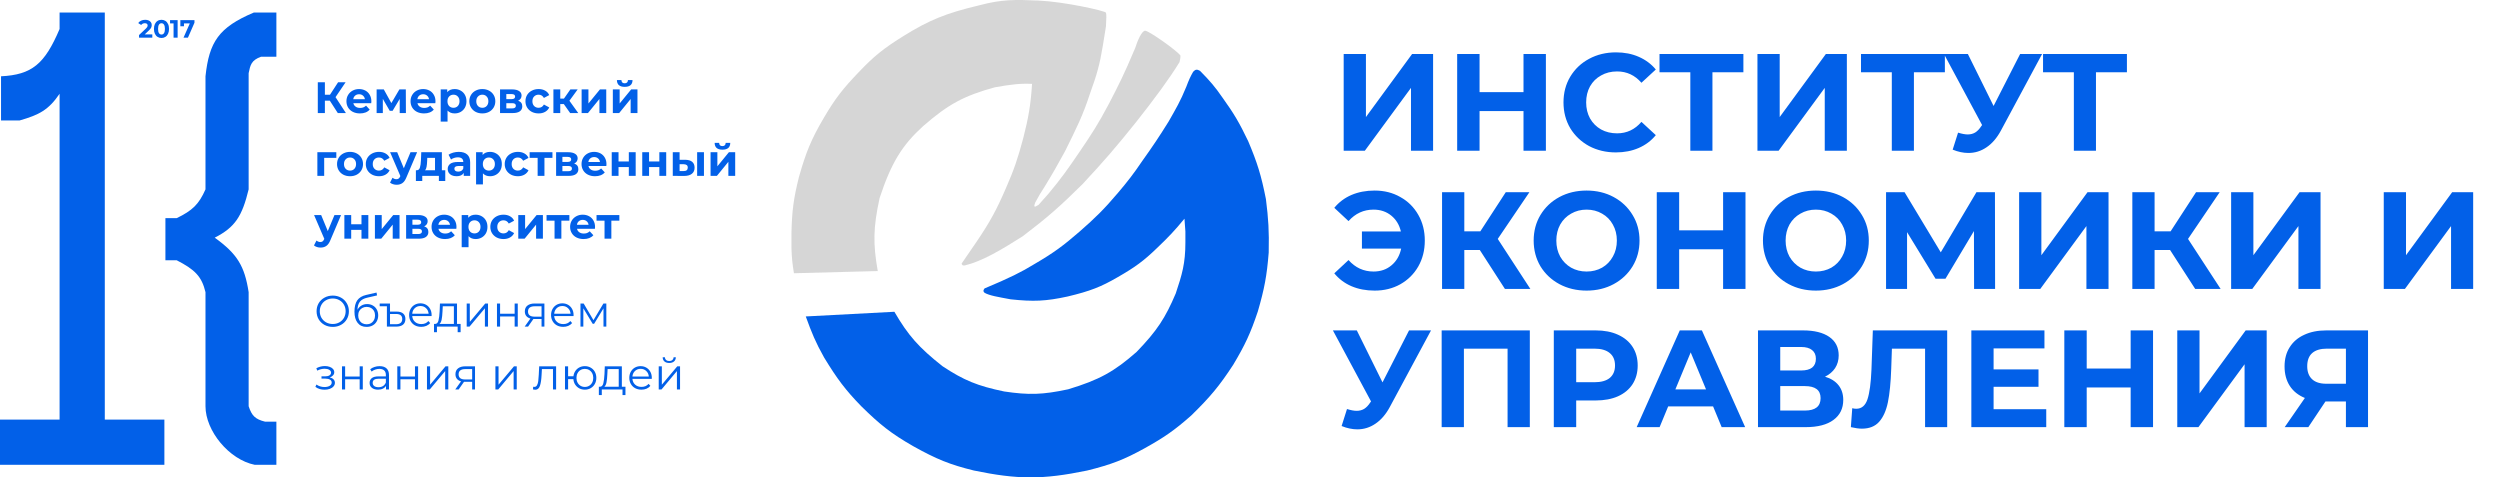
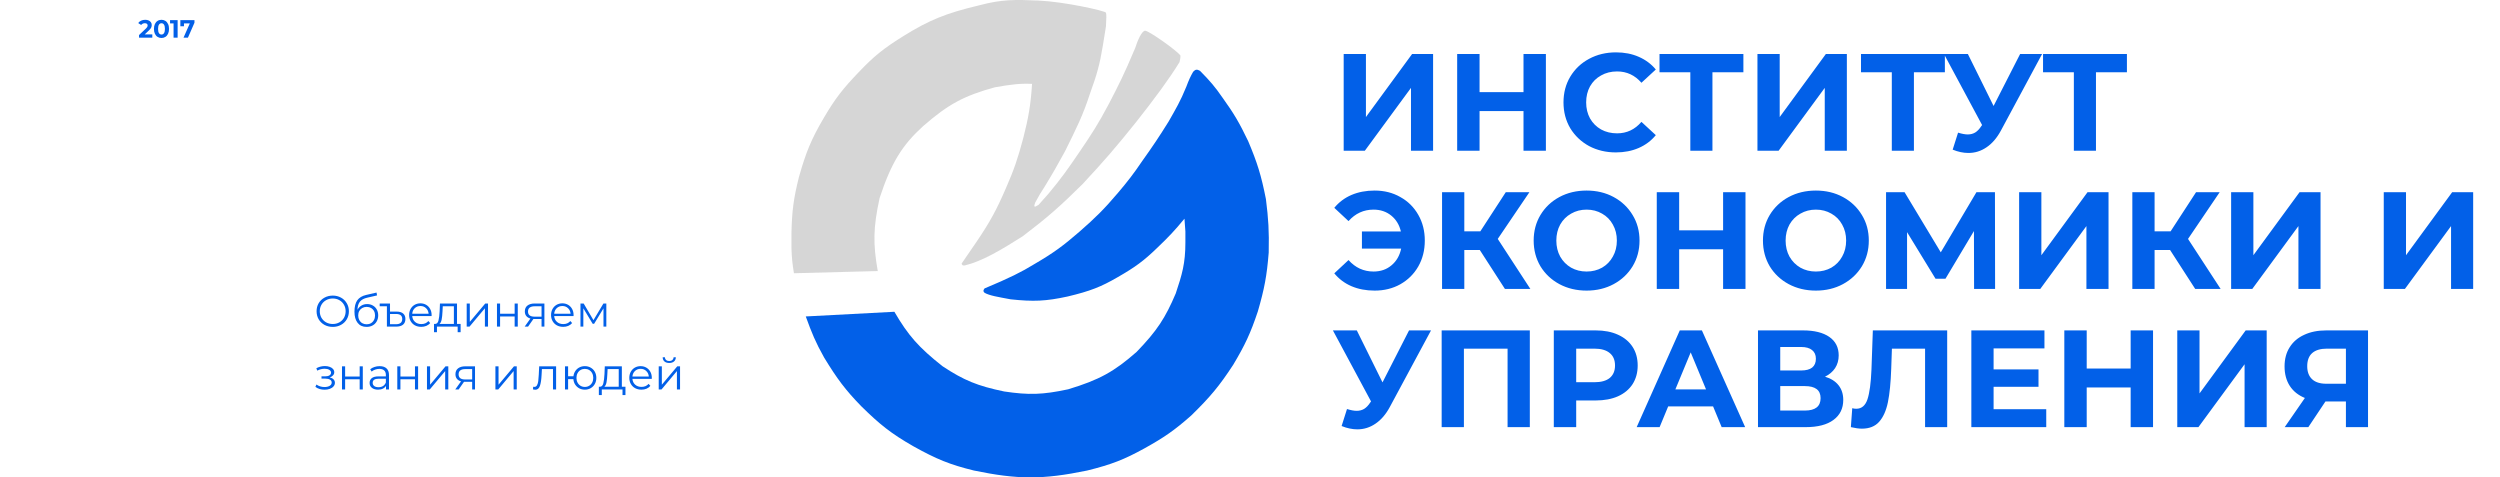
<svg xmlns="http://www.w3.org/2000/svg" width="199" height="38" viewBox="0 0 199 38" fill="none">
  <path d="M71.193 24.817L64.139 25.189C64.617 26.506 64.912 27.233 65.6 28.46C66.646 30.173 67.287 31.027 68.545 32.325C70.007 33.763 70.896 34.489 72.702 35.522C74.546 36.549 75.601 36.982 77.528 37.455C80.997 38.171 82.968 38.193 86.537 37.455C88.51 36.966 89.497 36.571 91.09 35.695C92.673 34.817 93.496 34.246 94.827 33.069C96.323 31.607 97.061 30.727 98.168 29.03C99.102 27.463 99.538 26.54 100.123 24.792C100.647 22.985 100.841 21.96 100.989 20.109C101.027 18.359 100.966 17.434 100.767 15.847C100.396 13.965 100.083 12.957 99.356 11.238C98.653 9.765 98.205 9.016 97.327 7.794C96.724 6.918 96.321 6.448 95.52 5.638C95.277 5.502 95.157 5.517 94.976 5.712C94.755 6.095 94.636 6.361 94.431 6.902C93.953 8.074 93.603 8.652 93.02 9.677C92.258 10.9 91.801 11.584 90.917 12.824C90.215 13.859 89.793 14.4 89.011 15.327C87.897 16.641 87.214 17.318 85.918 18.449C84.655 19.543 83.887 20.119 82.329 21.026C81.308 21.654 80.356 22.128 78.37 22.959C78.262 23.11 78.243 23.188 78.37 23.305C78.765 23.531 79.423 23.634 80.448 23.826C82.265 24.02 83.259 23.977 84.977 23.603C86.78 23.174 87.644 22.832 88.962 22.067C90.349 21.271 91.043 20.766 92.105 19.737C93.029 18.856 93.51 18.347 94.283 17.408L94.357 18.424V19.291C94.359 20.977 94.09 21.855 93.59 23.355C92.761 25.31 92.096 26.336 90.471 28.014C88.692 29.578 87.506 30.239 85.027 30.987C83.001 31.424 81.886 31.454 79.929 31.161C77.8 30.717 76.729 30.276 75.029 29.154C73.126 27.652 72.289 26.699 71.193 24.817Z" fill="#0260E8" />
  <path d="M69.87 21.576L63.198 21.75C63.074 20.992 63.028 20.561 63 19.77V18.532C63.042 16.802 63.16 15.833 63.593 14.102C64.149 12.129 64.574 11.082 65.595 9.35C66.485 7.834 67.098 7.057 68.338 5.762C69.588 4.44 70.386 3.823 71.921 2.866C73.94 1.614 75.247 1.062 77.976 0.416C79.738 -0.055 80.788 -0.037 82.671 0.045C84.683 0.13 87.984 0.861 88.034 1.01C88.083 1.158 88.067 1.471 88.034 2.099C87.95 2.613 87.893 2.969 87.787 3.633C87.536 5.17 87.293 5.99 86.773 7.42C86.196 9.205 85.675 10.227 84.772 12.048C84.145 13.198 83.785 13.83 83.116 14.919C82.87 15.286 82.713 15.554 82.399 16.132C82.271 16.479 82.314 16.538 82.671 16.305L83.462 15.414C84.484 14.194 85.018 13.433 85.958 12.048C86.895 10.674 87.411 9.88 88.256 8.286L88.299 8.204C89.027 6.8 89.449 5.988 90.357 3.831C90.559 3.207 90.876 2.47 91.148 2.445C91.419 2.421 93.726 4.054 93.965 4.425C93.964 4.579 93.959 4.671 93.891 4.945C93.041 6.321 91.935 7.818 90.431 9.722C88.846 11.699 87.914 12.785 86.156 14.671C84.387 16.423 83.35 17.333 81.411 18.805C79.618 19.946 78.144 20.806 76.79 21.131C76.644 21.145 76.585 21.119 76.543 20.983L77.729 19.25C78.805 17.663 79.316 16.724 80.076 14.968C80.722 13.494 81.021 12.613 81.46 10.959C81.869 9.339 82.038 8.408 82.152 6.677C81.191 6.633 80.509 6.718 79.187 6.95C76.707 7.627 75.462 8.316 73.478 10.043C71.832 11.54 70.954 12.924 70.018 15.76C69.502 18.132 69.488 19.401 69.87 21.576Z" fill="#8B8B8B" fill-opacity="0.35" />
  <path d="M106.957 4.3H108.728V9.316L112.402 4.3H114.074V12H112.314V6.995L108.64 12H106.957V4.3ZM123.053 4.3V12H121.271V8.843H117.773V12H115.991V4.3H117.773V7.336H121.271V4.3H123.053ZM128.623 12.132C127.839 12.132 127.127 11.963 126.489 11.626C125.859 11.281 125.36 10.808 124.993 10.207C124.634 9.598 124.454 8.913 124.454 8.15C124.454 7.387 124.634 6.705 124.993 6.104C125.36 5.495 125.859 5.022 126.489 4.685C127.127 4.34 127.842 4.168 128.634 4.168C129.302 4.168 129.903 4.285 130.438 4.52C130.981 4.755 131.436 5.092 131.802 5.532L130.658 6.588C130.138 5.987 129.492 5.686 128.722 5.686C128.246 5.686 127.82 5.792 127.446 6.005C127.072 6.21 126.779 6.5 126.566 6.874C126.361 7.248 126.258 7.673 126.258 8.15C126.258 8.627 126.361 9.052 126.566 9.426C126.779 9.8 127.072 10.093 127.446 10.306C127.82 10.511 128.246 10.614 128.722 10.614C129.492 10.614 130.138 10.31 130.658 9.701L131.802 10.757C131.436 11.204 130.981 11.545 130.438 11.78C129.896 12.015 129.291 12.132 128.623 12.132ZM138.774 5.752H136.31V12H134.55V5.752H132.097V4.3H138.774V5.752ZM139.893 4.3H141.664V9.316L145.338 4.3H147.01V12H145.25V6.995L141.576 12H139.893V4.3ZM154.812 5.752H152.348V12H150.588V5.752H148.135V4.3H154.812V5.752ZM162.55 4.3L159.272 10.394C158.956 10.981 158.575 11.424 158.128 11.725C157.688 12.026 157.207 12.176 156.687 12.176C156.283 12.176 155.865 12.088 155.433 11.912L155.862 10.559C156.17 10.654 156.426 10.702 156.632 10.702C156.852 10.702 157.05 10.651 157.226 10.548C157.402 10.438 157.563 10.269 157.71 10.042L157.776 9.954L154.74 4.3H156.643L158.689 8.436L160.801 4.3H162.55ZM169.303 5.752H166.839V12H165.079V5.752H162.626V4.3H169.303V5.752ZM109.421 15.168C110.184 15.168 110.866 15.34 111.467 15.685C112.076 16.022 112.552 16.495 112.897 17.104C113.242 17.705 113.414 18.387 113.414 19.15C113.414 19.913 113.242 20.598 112.897 21.207C112.552 21.808 112.076 22.281 111.467 22.626C110.866 22.963 110.184 23.132 109.421 23.132C108.739 23.132 108.123 23.015 107.573 22.78C107.03 22.545 106.576 22.204 106.209 21.757L107.342 20.701C107.885 21.31 108.548 21.614 109.333 21.614C109.898 21.614 110.374 21.449 110.763 21.119C111.159 20.789 111.416 20.345 111.533 19.788H108.409V18.424H111.511C111.386 17.896 111.13 17.474 110.741 17.159C110.352 16.844 109.883 16.686 109.333 16.686C108.548 16.686 107.885 16.99 107.342 17.599L106.209 16.543C106.576 16.096 107.03 15.755 107.573 15.52C108.123 15.285 108.739 15.168 109.421 15.168ZM117.791 19.898H116.559V23H114.788V15.3H116.559V18.413H117.835L119.859 15.3H121.74L119.221 19.018L121.817 23H119.793L117.791 19.898ZM126.293 23.132C125.494 23.132 124.771 22.96 124.126 22.615C123.488 22.27 122.986 21.797 122.619 21.196C122.26 20.587 122.08 19.905 122.08 19.15C122.08 18.395 122.26 17.716 122.619 17.115C122.986 16.506 123.488 16.03 124.126 15.685C124.771 15.34 125.494 15.168 126.293 15.168C127.092 15.168 127.811 15.34 128.449 15.685C129.087 16.03 129.589 16.506 129.956 17.115C130.323 17.716 130.506 18.395 130.506 19.15C130.506 19.905 130.323 20.587 129.956 21.196C129.589 21.797 129.087 22.27 128.449 22.615C127.811 22.96 127.092 23.132 126.293 23.132ZM126.293 21.614C126.748 21.614 127.158 21.511 127.525 21.306C127.892 21.093 128.178 20.8 128.383 20.426C128.596 20.052 128.702 19.627 128.702 19.15C128.702 18.673 128.596 18.248 128.383 17.874C128.178 17.5 127.892 17.21 127.525 17.005C127.158 16.792 126.748 16.686 126.293 16.686C125.838 16.686 125.428 16.792 125.061 17.005C124.694 17.21 124.405 17.5 124.192 17.874C123.987 18.248 123.884 18.673 123.884 19.15C123.884 19.627 123.987 20.052 124.192 20.426C124.405 20.8 124.694 21.093 125.061 21.306C125.428 21.511 125.838 21.614 126.293 21.614ZM138.941 15.3V23H137.159V19.843H133.661V23H131.879V15.3H133.661V18.336H137.159V15.3H138.941ZM144.544 23.132C143.745 23.132 143.022 22.96 142.377 22.615C141.739 22.27 141.237 21.797 140.87 21.196C140.511 20.587 140.331 19.905 140.331 19.15C140.331 18.395 140.511 17.716 140.87 17.115C141.237 16.506 141.739 16.03 142.377 15.685C143.022 15.34 143.745 15.168 144.544 15.168C145.343 15.168 146.062 15.34 146.7 15.685C147.338 16.03 147.84 16.506 148.207 17.115C148.574 17.716 148.757 18.395 148.757 19.15C148.757 19.905 148.574 20.587 148.207 21.196C147.84 21.797 147.338 22.27 146.7 22.615C146.062 22.96 145.343 23.132 144.544 23.132ZM144.544 21.614C144.999 21.614 145.409 21.511 145.776 21.306C146.143 21.093 146.429 20.8 146.634 20.426C146.847 20.052 146.953 19.627 146.953 19.15C146.953 18.673 146.847 18.248 146.634 17.874C146.429 17.5 146.143 17.21 145.776 17.005C145.409 16.792 144.999 16.686 144.544 16.686C144.089 16.686 143.679 16.792 143.312 17.005C142.945 17.21 142.656 17.5 142.443 17.874C142.238 18.248 142.135 18.673 142.135 19.15C142.135 19.627 142.238 20.052 142.443 20.426C142.656 20.8 142.945 21.093 143.312 21.306C143.679 21.511 144.089 21.614 144.544 21.614ZM157.137 23L157.126 18.391L154.86 22.186H154.068L151.802 18.479V23H150.13V15.3H151.604L154.486 20.085L157.324 15.3H158.798L158.809 23H157.137ZM160.722 15.3H162.493V20.316L166.167 15.3H167.839V23H166.079V17.995L162.405 23H160.722V15.3ZM172.737 19.898H171.505V23H169.734V15.3H171.505V18.413H172.781L174.805 15.3H176.686L174.167 19.018L176.763 23H174.739L172.737 19.898ZM177.598 15.3H179.369V20.316L183.043 15.3H184.715V23H182.955V17.995L179.281 23H177.598V15.3ZM189.747 15.3H191.518V20.316L195.192 15.3H196.864V23H195.104V17.995L191.43 23H189.747V15.3ZM113.909 26.3L110.631 32.394C110.316 32.981 109.934 33.424 109.487 33.725C109.047 34.026 108.567 34.176 108.046 34.176C107.643 34.176 107.225 34.088 106.792 33.912L107.221 32.559C107.529 32.654 107.786 32.702 107.991 32.702C108.211 32.702 108.409 32.651 108.585 32.548C108.761 32.438 108.922 32.269 109.069 32.042L109.135 31.954L106.099 26.3H108.002L110.048 30.436L112.16 26.3H113.909ZM121.774 26.3V34H120.003V27.752H116.527V34H114.756V26.3H121.774ZM127.016 26.3C127.698 26.3 128.288 26.414 128.787 26.641C129.293 26.868 129.681 27.191 129.953 27.609C130.224 28.027 130.36 28.522 130.36 29.094C130.36 29.659 130.224 30.154 129.953 30.579C129.681 30.997 129.293 31.32 128.787 31.547C128.288 31.767 127.698 31.877 127.016 31.877H125.465V34H123.683V26.3H127.016ZM126.917 30.425C127.452 30.425 127.859 30.311 128.138 30.084C128.416 29.849 128.556 29.519 128.556 29.094C128.556 28.661 128.416 28.331 128.138 28.104C127.859 27.869 127.452 27.752 126.917 27.752H125.465V30.425H126.917ZM136.362 32.35H132.787L132.105 34H130.279L133.711 26.3H135.471L138.914 34H137.044L136.362 32.35ZM135.801 30.997L134.58 28.049L133.359 30.997H135.801ZM145.271 29.985C145.74 30.124 146.099 30.352 146.349 30.667C146.598 30.982 146.723 31.371 146.723 31.833C146.723 32.515 146.462 33.047 145.942 33.428C145.428 33.809 144.691 34 143.731 34H139.936V26.3H143.522C144.416 26.3 145.113 26.472 145.612 26.817C146.11 27.162 146.36 27.653 146.36 28.291C146.36 28.672 146.264 29.01 146.074 29.303C145.883 29.589 145.615 29.816 145.271 29.985ZM141.707 29.49H143.368C143.756 29.49 144.05 29.413 144.248 29.259C144.446 29.098 144.545 28.863 144.545 28.555C144.545 28.254 144.442 28.023 144.237 27.862C144.039 27.701 143.749 27.62 143.368 27.62H141.707V29.49ZM143.665 32.68C144.501 32.68 144.919 32.35 144.919 31.69C144.919 31.052 144.501 30.733 143.665 30.733H141.707V32.68H143.665ZM154.996 26.3V34H153.236V27.752H150.596L150.541 29.358C150.504 30.451 150.416 31.338 150.277 32.02C150.137 32.695 149.903 33.215 149.573 33.582C149.25 33.941 148.795 34.121 148.209 34.121C147.967 34.121 147.673 34.081 147.329 34L147.439 32.493C147.534 32.522 147.64 32.537 147.758 32.537C148.183 32.537 148.48 32.288 148.649 31.789C148.817 31.283 148.924 30.495 148.968 29.424L149.078 26.3H154.996ZM162.881 32.57V34H156.919V26.3H162.738V27.73H158.69V29.402H162.265V30.788H158.69V32.57H162.881ZM171.382 26.3V34H169.6V30.843H166.102V34H164.32V26.3H166.102V29.336H169.6V26.3H171.382ZM173.311 26.3H175.082V31.316L178.756 26.3H180.428V34H178.668V28.995L174.994 34H173.311V26.3ZM188.495 26.3V34H186.735V31.954H185.107L183.743 34H181.862L183.468 31.679C182.947 31.466 182.547 31.147 182.269 30.722C181.99 30.289 181.851 29.772 181.851 29.171C181.851 28.577 181.986 28.067 182.258 27.642C182.529 27.209 182.914 26.879 183.413 26.652C183.911 26.417 184.498 26.3 185.173 26.3H188.495ZM185.217 27.752C184.711 27.752 184.322 27.869 184.051 28.104C183.787 28.339 183.655 28.687 183.655 29.149C183.655 29.596 183.783 29.941 184.04 30.183C184.296 30.425 184.674 30.546 185.173 30.546H186.735V27.752H185.217Z" fill="#0260E8" />
-   <path d="M4.743 2.309C3.552 5.108 2.538 5.949 0.082 6.073V9.591H1.554C3.092 9.149 3.856 8.771 4.743 7.464V33.4H0V37H13.085V33.4H8.342V1H4.743V2.309Z" fill="#0260E8" />
-   <path d="M14.067 17.364H13.167V20.718H14.067C15.524 21.467 16.057 22.009 16.357 23.255V32.336C16.357 34.3 18.238 36.591 20.282 37H22V33.564H21.1C20.307 33.371 20.039 33.083 19.792 32.336V23.255C19.468 21.166 18.884 20.212 17.093 18.918C18.726 18.088 19.275 17.199 19.792 15.073V5.827C19.926 5.164 20.008 4.797 20.773 4.518H22V1H20.201C17.407 2.179 16.649 3.342 16.357 6.073V15.073C15.828 16.276 15.306 16.761 14.067 17.364Z" fill="#0260E8" />
  <path d="M12.124 2.736V3H11.066V2.79L11.606 2.28C11.663 2.225 11.702 2.179 11.722 2.14C11.742 2.1 11.752 2.061 11.752 2.022C11.752 1.966 11.733 1.923 11.694 1.894C11.657 1.863 11.601 1.848 11.528 1.848C11.467 1.848 11.411 1.86 11.362 1.884C11.313 1.907 11.271 1.941 11.238 1.988L11.002 1.836C11.057 1.755 11.132 1.691 11.228 1.646C11.324 1.599 11.434 1.576 11.558 1.576C11.662 1.576 11.753 1.593 11.83 1.628C11.909 1.661 11.969 1.709 12.012 1.772C12.056 1.833 12.078 1.906 12.078 1.99C12.078 2.066 12.062 2.137 12.03 2.204C11.998 2.271 11.936 2.347 11.844 2.432L11.522 2.736H12.124ZM12.854 3.024C12.738 3.024 12.634 2.995 12.544 2.938C12.453 2.881 12.382 2.798 12.33 2.69C12.279 2.581 12.254 2.451 12.254 2.3C12.254 2.149 12.279 2.02 12.33 1.912C12.382 1.803 12.453 1.719 12.544 1.662C12.634 1.605 12.738 1.576 12.854 1.576C12.97 1.576 13.073 1.605 13.164 1.662C13.254 1.719 13.325 1.803 13.376 1.912C13.428 2.02 13.454 2.149 13.454 2.3C13.454 2.451 13.428 2.581 13.376 2.69C13.325 2.798 13.254 2.881 13.164 2.938C13.073 2.995 12.97 3.024 12.854 3.024ZM12.854 2.75C12.939 2.75 13.006 2.713 13.054 2.64C13.103 2.567 13.128 2.453 13.128 2.3C13.128 2.147 13.103 2.033 13.054 1.96C13.006 1.887 12.939 1.85 12.854 1.85C12.77 1.85 12.703 1.887 12.654 1.96C12.606 2.033 12.582 2.147 12.582 2.3C12.582 2.453 12.606 2.567 12.654 2.64C12.703 2.713 12.77 2.75 12.854 2.75ZM14.139 1.6V3H13.816V1.86H13.536V1.6H14.139ZM15.479 1.6V1.81L14.959 3H14.607L15.109 1.864H14.645V2.092H14.357V1.6H15.479Z" fill="#0260E8" />
-   <path d="M26.253 8.013H25.861V9H25.297V6.55H25.861V7.54H26.267L26.911 6.55H27.509L26.708 7.733L27.534 9H26.89L26.253 8.013ZM29.561 8.066C29.561 8.072 29.557 8.121 29.55 8.213H28.126C28.151 8.329 28.212 8.421 28.308 8.489C28.403 8.557 28.522 8.591 28.665 8.591C28.763 8.591 28.849 8.576 28.924 8.549C29.001 8.518 29.072 8.472 29.137 8.409L29.428 8.723C29.25 8.927 28.991 9.028 28.651 9.028C28.438 9.028 28.251 8.987 28.087 8.905C27.924 8.822 27.798 8.706 27.709 8.559C27.621 8.412 27.576 8.245 27.576 8.059C27.576 7.874 27.619 7.708 27.706 7.561C27.794 7.412 27.915 7.297 28.066 7.215C28.22 7.131 28.392 7.089 28.581 7.089C28.765 7.089 28.932 7.129 29.081 7.208C29.231 7.287 29.347 7.402 29.431 7.551C29.518 7.698 29.561 7.87 29.561 8.066ZM28.584 7.502C28.461 7.502 28.357 7.537 28.273 7.607C28.189 7.677 28.137 7.773 28.119 7.894H29.046C29.028 7.775 28.976 7.681 28.892 7.611C28.808 7.538 28.706 7.502 28.584 7.502ZM31.817 9V7.873L31.253 8.818H31.022L30.473 7.87V9H29.979V7.117H30.55L31.152 8.206L31.792 7.117H32.303L32.31 9H31.817ZM34.664 8.066C34.664 8.072 34.66 8.121 34.653 8.213H33.229C33.255 8.329 33.315 8.421 33.411 8.489C33.507 8.557 33.626 8.591 33.768 8.591C33.866 8.591 33.952 8.576 34.027 8.549C34.104 8.518 34.175 8.472 34.24 8.409L34.531 8.723C34.353 8.927 34.094 9.028 33.754 9.028C33.541 9.028 33.354 8.987 33.19 8.905C33.027 8.822 32.901 8.706 32.812 8.559C32.724 8.412 32.679 8.245 32.679 8.059C32.679 7.874 32.722 7.708 32.809 7.561C32.898 7.412 33.018 7.297 33.169 7.215C33.323 7.131 33.495 7.089 33.684 7.089C33.868 7.089 34.035 7.129 34.184 7.208C34.334 7.287 34.45 7.402 34.534 7.551C34.621 7.698 34.664 7.87 34.664 8.066ZM33.687 7.502C33.564 7.502 33.46 7.537 33.376 7.607C33.292 7.677 33.24 7.773 33.222 7.894H34.149C34.131 7.775 34.079 7.681 33.995 7.611C33.911 7.538 33.809 7.502 33.687 7.502ZM36.192 7.089C36.367 7.089 36.526 7.13 36.668 7.212C36.812 7.291 36.926 7.404 37.007 7.551C37.089 7.696 37.13 7.865 37.13 8.059C37.13 8.252 37.089 8.422 37.007 8.569C36.926 8.714 36.812 8.827 36.668 8.909C36.526 8.988 36.367 9.028 36.192 9.028C35.952 9.028 35.763 8.952 35.625 8.8V9.679H35.079V7.117H35.6V7.334C35.736 7.171 35.933 7.089 36.192 7.089ZM36.097 8.58C36.237 8.58 36.352 8.533 36.44 8.44C36.531 8.344 36.577 8.217 36.577 8.059C36.577 7.9 36.531 7.774 36.44 7.681C36.352 7.585 36.237 7.537 36.097 7.537C35.957 7.537 35.842 7.585 35.751 7.681C35.662 7.774 35.618 7.9 35.618 8.059C35.618 8.217 35.662 8.344 35.751 8.44C35.842 8.533 35.957 8.58 36.097 8.58ZM38.395 9.028C38.196 9.028 38.018 8.987 37.859 8.905C37.703 8.822 37.58 8.706 37.492 8.559C37.403 8.412 37.358 8.245 37.358 8.059C37.358 7.872 37.403 7.705 37.492 7.558C37.58 7.411 37.703 7.297 37.859 7.215C38.018 7.131 38.196 7.089 38.395 7.089C38.593 7.089 38.77 7.131 38.926 7.215C39.083 7.297 39.205 7.411 39.294 7.558C39.383 7.705 39.427 7.872 39.427 8.059C39.427 8.245 39.383 8.412 39.294 8.559C39.205 8.706 39.083 8.822 38.926 8.905C38.77 8.987 38.593 9.028 38.395 9.028ZM38.395 8.58C38.535 8.58 38.649 8.533 38.737 8.44C38.828 8.344 38.874 8.217 38.874 8.059C38.874 7.9 38.828 7.774 38.737 7.681C38.649 7.585 38.535 7.537 38.395 7.537C38.255 7.537 38.139 7.585 38.048 7.681C37.957 7.774 37.911 7.9 37.911 8.059C37.911 8.217 37.957 8.344 38.048 8.44C38.139 8.533 38.255 8.58 38.395 8.58ZM41.241 8.017C41.463 8.091 41.574 8.241 41.574 8.464C41.574 8.635 41.509 8.767 41.381 8.86C41.253 8.953 41.061 9 40.807 9H39.803V7.117H40.765C41.001 7.117 41.185 7.16 41.318 7.247C41.451 7.33 41.517 7.449 41.517 7.604C41.517 7.697 41.493 7.78 41.444 7.852C41.397 7.922 41.33 7.977 41.241 8.017ZM40.303 7.891H40.716C40.907 7.891 41.003 7.823 41.003 7.688C41.003 7.554 40.907 7.488 40.716 7.488H40.303V7.891ZM40.761 8.629C40.962 8.629 41.062 8.56 41.062 8.422C41.062 8.35 41.039 8.298 40.992 8.265C40.946 8.23 40.872 8.213 40.772 8.213H40.303V8.629H40.761ZM42.876 9.028C42.675 9.028 42.494 8.987 42.333 8.905C42.175 8.822 42.05 8.706 41.959 8.559C41.87 8.412 41.826 8.245 41.826 8.059C41.826 7.872 41.87 7.705 41.959 7.558C42.05 7.411 42.175 7.297 42.333 7.215C42.494 7.131 42.675 7.089 42.876 7.089C43.074 7.089 43.247 7.131 43.394 7.215C43.543 7.297 43.652 7.415 43.719 7.569L43.296 7.796C43.198 7.623 43.057 7.537 42.872 7.537C42.73 7.537 42.612 7.584 42.519 7.677C42.425 7.77 42.379 7.897 42.379 8.059C42.379 8.22 42.425 8.347 42.519 8.44C42.612 8.533 42.73 8.58 42.872 8.58C43.059 8.58 43.2 8.494 43.296 8.321L43.719 8.552C43.652 8.701 43.543 8.818 43.394 8.902C43.247 8.986 43.074 9.028 42.876 9.028ZM44.881 8.286H44.597V9H44.051V7.117H44.597V7.848H44.891L45.402 7.117H45.983L45.325 8.02L46.029 9H45.385L44.881 8.286ZM46.297 7.117H46.839V8.237L47.756 7.117H48.257V9H47.714V7.88L46.801 9H46.297V7.117ZM48.782 7.117H49.324V8.237L50.241 7.117H50.742V9H50.199V7.88L49.285 9H48.782V7.117ZM49.727 6.914C49.316 6.914 49.109 6.733 49.107 6.372H49.464C49.466 6.453 49.489 6.517 49.531 6.564C49.575 6.608 49.639 6.63 49.723 6.63C49.807 6.63 49.871 6.608 49.916 6.564C49.962 6.517 49.986 6.453 49.986 6.372H50.349C50.347 6.733 50.139 6.914 49.727 6.914ZM26.771 12.565H25.805V14H25.262V12.117H26.771V12.565ZM27.864 14.028C27.665 14.028 27.487 13.987 27.328 13.905C27.172 13.822 27.049 13.706 26.961 13.559C26.872 13.412 26.828 13.245 26.828 13.059C26.828 12.872 26.872 12.705 26.961 12.558C27.049 12.411 27.172 12.297 27.328 12.215C27.487 12.131 27.665 12.089 27.864 12.089C28.062 12.089 28.239 12.131 28.396 12.215C28.552 12.297 28.675 12.411 28.763 12.558C28.852 12.705 28.896 12.872 28.896 13.059C28.896 13.245 28.852 13.412 28.763 13.559C28.675 13.706 28.552 13.822 28.396 13.905C28.239 13.987 28.062 14.028 27.864 14.028ZM27.864 13.58C28.004 13.58 28.118 13.533 28.207 13.44C28.298 13.344 28.343 13.217 28.343 13.059C28.343 12.9 28.298 12.774 28.207 12.681C28.118 12.585 28.004 12.537 27.864 12.537C27.724 12.537 27.608 12.585 27.517 12.681C27.426 12.774 27.381 12.9 27.381 13.059C27.381 13.217 27.426 13.344 27.517 13.44C27.608 13.533 27.724 13.58 27.864 13.58ZM30.168 14.028C29.967 14.028 29.786 13.987 29.625 13.905C29.467 13.822 29.342 13.706 29.251 13.559C29.162 13.412 29.118 13.245 29.118 13.059C29.118 12.872 29.162 12.705 29.251 12.558C29.342 12.411 29.467 12.297 29.625 12.215C29.786 12.131 29.967 12.089 30.168 12.089C30.366 12.089 30.539 12.131 30.686 12.215C30.835 12.297 30.944 12.415 31.011 12.569L30.588 12.796C30.49 12.623 30.349 12.537 30.164 12.537C30.022 12.537 29.904 12.584 29.811 12.677C29.717 12.77 29.671 12.898 29.671 13.059C29.671 13.22 29.717 13.347 29.811 13.44C29.904 13.533 30.022 13.58 30.164 13.58C30.351 13.58 30.492 13.494 30.588 13.321L31.011 13.552C30.944 13.701 30.835 13.818 30.686 13.902C30.539 13.986 30.366 14.028 30.168 14.028ZM33.202 12.117L32.352 14.116C32.265 14.332 32.158 14.485 32.03 14.574C31.904 14.663 31.751 14.707 31.571 14.707C31.473 14.707 31.376 14.692 31.281 14.662C31.185 14.631 31.107 14.589 31.046 14.536L31.246 14.147C31.288 14.184 31.336 14.213 31.389 14.235C31.445 14.255 31.5 14.266 31.554 14.266C31.628 14.266 31.689 14.247 31.736 14.21C31.782 14.175 31.824 14.116 31.862 14.031L31.869 14.014L31.053 12.117H31.617L32.145 13.395L32.677 12.117H33.202ZM35.443 13.552V14.406H34.935V14H33.612V14.406H33.105V13.552H33.182C33.298 13.55 33.379 13.481 33.423 13.345C33.468 13.21 33.496 13.018 33.507 12.768L33.532 12.117H35.173V13.552H35.443ZM34.001 12.806C33.994 12.998 33.979 13.154 33.955 13.275C33.934 13.397 33.894 13.489 33.833 13.552H34.627V12.565H34.011L34.001 12.806ZM36.518 12.089C36.81 12.089 37.034 12.159 37.19 12.299C37.346 12.437 37.424 12.646 37.424 12.925V14H36.913V13.765C36.811 13.941 36.619 14.028 36.339 14.028C36.195 14.028 36.069 14.004 35.961 13.954C35.856 13.905 35.776 13.838 35.72 13.752C35.664 13.665 35.636 13.567 35.636 13.457C35.636 13.283 35.701 13.145 35.832 13.044C35.965 12.944 36.169 12.894 36.444 12.894H36.878C36.878 12.775 36.842 12.684 36.77 12.621C36.698 12.556 36.589 12.523 36.444 12.523C36.344 12.523 36.245 12.539 36.147 12.572C36.051 12.602 35.97 12.644 35.902 12.698L35.706 12.316C35.809 12.244 35.931 12.188 36.073 12.149C36.218 12.109 36.366 12.089 36.518 12.089ZM36.476 13.661C36.569 13.661 36.652 13.639 36.724 13.598C36.797 13.553 36.848 13.489 36.878 13.405V13.213H36.504C36.28 13.213 36.168 13.286 36.168 13.433C36.168 13.503 36.195 13.559 36.248 13.601C36.304 13.641 36.38 13.661 36.476 13.661ZM39.008 12.089C39.183 12.089 39.342 12.13 39.484 12.211C39.629 12.291 39.742 12.404 39.824 12.551C39.905 12.696 39.946 12.865 39.946 13.059C39.946 13.252 39.905 13.422 39.824 13.569C39.742 13.714 39.629 13.827 39.484 13.909C39.342 13.988 39.183 14.028 39.008 14.028C38.768 14.028 38.579 13.952 38.441 13.8V14.679H37.895V12.117H38.417V12.334C38.552 12.171 38.749 12.089 39.008 12.089ZM38.914 13.58C39.054 13.58 39.168 13.533 39.257 13.44C39.348 13.344 39.393 13.217 39.393 13.059C39.393 12.9 39.348 12.774 39.257 12.681C39.168 12.585 39.054 12.537 38.914 12.537C38.774 12.537 38.658 12.585 38.567 12.681C38.479 12.774 38.434 12.9 38.434 13.059C38.434 13.217 38.479 13.344 38.567 13.44C38.658 13.533 38.774 13.58 38.914 13.58ZM41.225 14.028C41.024 14.028 40.843 13.987 40.682 13.905C40.524 13.822 40.399 13.706 40.308 13.559C40.219 13.412 40.175 13.245 40.175 13.059C40.175 12.872 40.219 12.705 40.308 12.558C40.399 12.411 40.524 12.297 40.682 12.215C40.843 12.131 41.024 12.089 41.225 12.089C41.423 12.089 41.596 12.131 41.743 12.215C41.892 12.297 42.001 12.415 42.068 12.569L41.645 12.796C41.547 12.623 41.406 12.537 41.221 12.537C41.079 12.537 40.961 12.584 40.868 12.677C40.775 12.77 40.728 12.898 40.728 13.059C40.728 13.22 40.775 13.347 40.868 13.44C40.961 13.533 41.079 13.58 41.221 13.58C41.408 13.58 41.549 13.494 41.645 13.321L42.068 13.552C42.001 13.701 41.892 13.818 41.743 13.902C41.596 13.986 41.423 14.028 41.225 14.028ZM43.975 12.565H43.338V14H42.796V12.565H42.159V12.117H43.975V12.565ZM45.705 13.017C45.927 13.091 46.037 13.241 46.037 13.464C46.037 13.635 45.973 13.767 45.845 13.86C45.717 13.953 45.525 14 45.271 14H44.266V12.117H45.229C45.465 12.117 45.649 12.16 45.782 12.246C45.915 12.331 45.981 12.45 45.981 12.604C45.981 12.697 45.957 12.78 45.908 12.852C45.861 12.922 45.794 12.977 45.705 13.017ZM44.767 12.89H45.18C45.371 12.89 45.467 12.823 45.467 12.688C45.467 12.555 45.371 12.488 45.18 12.488H44.767V12.89ZM45.225 13.629C45.426 13.629 45.526 13.56 45.526 13.422C45.526 13.35 45.503 13.298 45.456 13.265C45.41 13.23 45.336 13.213 45.236 13.213H44.767V13.629H45.225ZM48.274 13.066C48.274 13.072 48.271 13.121 48.264 13.213H46.839C46.865 13.329 46.925 13.421 47.021 13.489C47.117 13.557 47.236 13.591 47.378 13.591C47.476 13.591 47.562 13.576 47.637 13.549C47.714 13.518 47.785 13.472 47.851 13.409L48.141 13.723C47.964 13.927 47.705 14.028 47.364 14.028C47.152 14.028 46.964 13.987 46.801 13.905C46.637 13.822 46.511 13.706 46.423 13.559C46.334 13.412 46.29 13.245 46.29 13.059C46.29 12.874 46.333 12.709 46.419 12.562C46.508 12.412 46.628 12.297 46.78 12.215C46.934 12.131 47.105 12.089 47.294 12.089C47.478 12.089 47.645 12.129 47.795 12.208C47.944 12.287 48.061 12.402 48.145 12.551C48.231 12.698 48.274 12.87 48.274 13.066ZM47.298 12.502C47.174 12.502 47.07 12.537 46.986 12.607C46.902 12.677 46.851 12.773 46.832 12.894H47.76C47.741 12.775 47.69 12.681 47.606 12.611C47.522 12.538 47.419 12.502 47.298 12.502ZM48.693 12.117H49.235V12.852H50.054V12.117H50.6V14H50.054V13.296H49.235V14H48.693V12.117ZM51.123 12.117H51.665V12.852H52.484V12.117H53.03V14H52.484V13.296H51.665V14H51.123V12.117ZM54.544 12.719C54.788 12.721 54.974 12.776 55.1 12.883C55.226 12.991 55.289 13.145 55.289 13.345C55.289 13.556 55.218 13.718 55.075 13.832C54.933 13.946 54.731 14.004 54.47 14.004L53.553 14V12.117H54.096V12.719H54.544ZM55.492 12.117H56.035V14H55.492V12.117ZM54.421 13.615C54.526 13.617 54.606 13.595 54.663 13.549C54.718 13.502 54.746 13.432 54.746 13.338C54.746 13.248 54.718 13.181 54.663 13.139C54.609 13.097 54.528 13.075 54.421 13.072L54.096 13.069V13.615H54.421ZM56.561 12.117H57.103V13.237L58.02 12.117H58.521V14H57.978V12.88L57.065 14H56.561V12.117ZM57.506 11.914C57.095 11.914 56.889 11.733 56.886 11.371H57.243C57.246 11.453 57.268 11.517 57.31 11.564C57.354 11.608 57.418 11.63 57.502 11.63C57.586 11.63 57.651 11.608 57.695 11.564C57.742 11.517 57.765 11.453 57.765 11.371H58.129C58.127 11.733 57.919 11.914 57.506 11.914ZM27.149 17.117L26.299 19.116C26.212 19.332 26.105 19.485 25.977 19.574C25.851 19.663 25.698 19.707 25.518 19.707C25.42 19.707 25.323 19.692 25.227 19.662C25.132 19.631 25.054 19.589 24.993 19.535L25.192 19.147C25.235 19.184 25.282 19.213 25.336 19.235C25.392 19.256 25.447 19.266 25.5 19.266C25.575 19.266 25.636 19.247 25.683 19.21C25.729 19.175 25.771 19.116 25.808 19.032L25.816 19.014L25 17.117H25.564L26.092 18.395L26.624 17.117H27.149ZM27.412 17.117H27.955V17.852H28.774V17.117H29.32V19H28.774V18.297H27.955V19H27.412V17.117ZM29.843 17.117H30.385V18.237L31.302 17.117H31.803V19H31.26V17.88L30.347 19H29.843V17.117ZM33.766 18.017C33.988 18.091 34.098 18.241 34.098 18.465C34.098 18.635 34.034 18.767 33.906 18.86C33.778 18.953 33.586 19 33.332 19H32.327V17.117H33.29C33.526 17.117 33.71 17.16 33.843 17.247C33.976 17.331 34.042 17.45 34.042 17.604C34.042 17.697 34.018 17.78 33.969 17.852C33.922 17.922 33.855 17.977 33.766 18.017ZM32.828 17.89H33.241C33.432 17.89 33.528 17.823 33.528 17.688C33.528 17.555 33.432 17.488 33.241 17.488H32.828V17.89ZM33.286 18.629C33.487 18.629 33.587 18.56 33.587 18.422C33.587 18.35 33.564 18.298 33.517 18.265C33.471 18.23 33.397 18.212 33.297 18.212H32.828V18.629H33.286ZM36.335 18.066C36.335 18.073 36.332 18.122 36.325 18.212H34.9C34.926 18.329 34.986 18.421 35.082 18.489C35.178 18.557 35.297 18.59 35.439 18.59C35.537 18.59 35.623 18.576 35.698 18.549C35.775 18.518 35.846 18.471 35.912 18.409L36.202 18.724C36.025 18.927 35.766 19.028 35.425 19.028C35.213 19.028 35.025 18.987 34.862 18.905C34.698 18.822 34.572 18.706 34.484 18.559C34.395 18.412 34.351 18.245 34.351 18.058C34.351 17.874 34.394 17.709 34.48 17.561C34.569 17.412 34.689 17.297 34.841 17.215C34.995 17.131 35.166 17.089 35.355 17.089C35.539 17.089 35.706 17.129 35.856 17.208C36.005 17.287 36.122 17.402 36.206 17.551C36.292 17.698 36.335 17.869 36.335 18.066ZM35.359 17.502C35.235 17.502 35.131 17.537 35.047 17.607C34.963 17.677 34.912 17.773 34.893 17.894H35.821C35.802 17.775 35.751 17.68 35.667 17.61C35.583 17.538 35.48 17.502 35.359 17.502ZM37.863 17.089C38.038 17.089 38.197 17.13 38.339 17.212C38.484 17.291 38.597 17.404 38.679 17.551C38.76 17.696 38.801 17.865 38.801 18.058C38.801 18.252 38.76 18.422 38.679 18.57C38.597 18.714 38.484 18.827 38.339 18.909C38.197 18.988 38.038 19.028 37.863 19.028C37.623 19.028 37.434 18.952 37.296 18.8V19.679H36.75V17.117H37.272V17.334C37.407 17.171 37.604 17.089 37.863 17.089ZM37.769 18.58C37.909 18.58 38.023 18.533 38.112 18.44C38.203 18.344 38.248 18.217 38.248 18.058C38.248 17.9 38.203 17.774 38.112 17.68C38.023 17.585 37.909 17.537 37.769 17.537C37.629 17.537 37.513 17.585 37.422 17.68C37.334 17.774 37.289 17.9 37.289 18.058C37.289 18.217 37.334 18.344 37.422 18.44C37.513 18.533 37.629 18.58 37.769 18.58ZM40.08 19.028C39.879 19.028 39.698 18.987 39.537 18.905C39.379 18.822 39.254 18.706 39.163 18.559C39.074 18.412 39.03 18.245 39.03 18.058C39.03 17.872 39.074 17.705 39.163 17.558C39.254 17.411 39.379 17.297 39.537 17.215C39.698 17.131 39.879 17.089 40.08 17.089C40.278 17.089 40.451 17.131 40.598 17.215C40.747 17.297 40.856 17.415 40.923 17.569L40.5 17.796C40.402 17.623 40.261 17.537 40.076 17.537C39.934 17.537 39.816 17.584 39.723 17.677C39.63 17.77 39.583 17.898 39.583 18.058C39.583 18.22 39.63 18.347 39.723 18.44C39.816 18.533 39.934 18.58 40.076 18.58C40.263 18.58 40.404 18.494 40.5 18.321L40.923 18.552C40.856 18.701 40.747 18.818 40.598 18.902C40.451 18.986 40.278 19.028 40.08 19.028ZM41.255 17.117H41.798V18.237L42.715 17.117H43.215V19H42.673V17.88L41.759 19H41.255V17.117ZM45.322 17.565H44.685V19H44.142V17.565H43.505V17.117H45.322V17.565ZM47.365 18.066C47.365 18.073 47.361 18.122 47.355 18.212H45.93C45.956 18.329 46.016 18.421 46.112 18.489C46.208 18.557 46.327 18.59 46.469 18.59C46.567 18.59 46.653 18.576 46.728 18.549C46.805 18.518 46.876 18.471 46.941 18.409L47.232 18.724C47.055 18.927 46.796 19.028 46.455 19.028C46.243 19.028 46.055 18.987 45.892 18.905C45.728 18.822 45.602 18.706 45.514 18.559C45.425 18.412 45.38 18.245 45.38 18.058C45.38 17.874 45.424 17.709 45.51 17.561C45.599 17.412 45.719 17.297 45.87 17.215C46.025 17.131 46.196 17.089 46.385 17.089C46.569 17.089 46.736 17.129 46.886 17.208C47.035 17.287 47.151 17.402 47.236 17.551C47.322 17.698 47.365 17.869 47.365 18.066ZM46.389 17.502C46.265 17.502 46.161 17.537 46.077 17.607C45.993 17.677 45.942 17.773 45.923 17.894H46.85C46.832 17.775 46.781 17.68 46.697 17.61C46.612 17.538 46.51 17.502 46.389 17.502ZM49.301 17.565H48.664V19H48.121V17.565H47.484V17.117H49.301V17.565Z" fill="#0260E8" />
  <path d="M26.488 26.021C26.245 26.021 26.024 25.967 25.826 25.86C25.63 25.75 25.476 25.601 25.364 25.412C25.254 25.223 25.2 25.011 25.2 24.775C25.2 24.539 25.254 24.327 25.364 24.138C25.476 23.949 25.63 23.801 25.826 23.694C26.024 23.584 26.245 23.529 26.488 23.529C26.73 23.529 26.948 23.583 27.142 23.69C27.338 23.797 27.492 23.947 27.604 24.138C27.716 24.327 27.772 24.539 27.772 24.775C27.772 25.011 27.716 25.224 27.604 25.416C27.492 25.605 27.338 25.753 27.142 25.86C26.948 25.967 26.73 26.021 26.488 26.021ZM26.488 25.79C26.681 25.79 26.856 25.747 27.012 25.66C27.169 25.572 27.291 25.451 27.38 25.297C27.469 25.14 27.513 24.966 27.513 24.775C27.513 24.584 27.469 24.411 27.38 24.257C27.291 24.101 27.169 23.979 27.012 23.893C26.856 23.804 26.681 23.76 26.488 23.76C26.294 23.76 26.118 23.804 25.959 23.893C25.803 23.979 25.679 24.101 25.588 24.257C25.499 24.411 25.455 24.584 25.455 24.775C25.455 24.966 25.499 25.14 25.588 25.297C25.679 25.451 25.803 25.572 25.959 25.66C26.118 25.747 26.294 25.79 26.488 25.79ZM29.223 24.204C29.393 24.204 29.545 24.243 29.678 24.32C29.813 24.395 29.918 24.501 29.993 24.639C30.068 24.774 30.105 24.929 30.105 25.104C30.105 25.284 30.065 25.444 29.986 25.584C29.909 25.721 29.801 25.828 29.661 25.905C29.521 25.983 29.36 26.021 29.178 26.021C28.872 26.021 28.635 25.914 28.467 25.699C28.299 25.484 28.215 25.188 28.215 24.81C28.215 24.416 28.29 24.113 28.439 23.904C28.591 23.694 28.826 23.551 29.146 23.477L29.972 23.288L30.014 23.515L29.237 23.694C28.973 23.752 28.78 23.856 28.656 24.005C28.532 24.152 28.465 24.37 28.453 24.66C28.528 24.517 28.632 24.406 28.765 24.327C28.898 24.245 29.05 24.204 29.223 24.204ZM29.185 25.814C29.313 25.814 29.427 25.785 29.528 25.727C29.63 25.666 29.71 25.582 29.766 25.475C29.824 25.368 29.853 25.246 29.853 25.111C29.853 24.976 29.825 24.857 29.769 24.754C29.713 24.651 29.634 24.572 29.531 24.516C29.431 24.458 29.315 24.428 29.185 24.428C29.054 24.428 28.937 24.458 28.835 24.516C28.734 24.572 28.655 24.651 28.597 24.754C28.541 24.857 28.513 24.976 28.513 25.111C28.513 25.246 28.541 25.368 28.597 25.475C28.655 25.582 28.735 25.666 28.838 25.727C28.941 25.785 29.056 25.814 29.185 25.814ZM31.574 24.803C31.8 24.803 31.973 24.854 32.092 24.957C32.211 25.06 32.27 25.204 32.27 25.391C32.27 25.589 32.206 25.741 32.078 25.846C31.95 25.949 31.765 26 31.525 26H30.797V24.38H30.223V24.159H31.045V24.803H31.574ZM31.521 25.808C31.685 25.808 31.808 25.773 31.892 25.703C31.976 25.633 32.018 25.529 32.018 25.391C32.018 25.125 31.853 24.992 31.521 24.992H31.045V25.808H31.521ZM34.353 25.157H32.813C32.827 25.348 32.901 25.503 33.034 25.622C33.167 25.739 33.335 25.797 33.538 25.797C33.652 25.797 33.757 25.777 33.853 25.738C33.948 25.695 34.031 25.635 34.101 25.555L34.241 25.716C34.16 25.814 34.057 25.889 33.933 25.941C33.812 25.992 33.678 26.017 33.531 26.017C33.342 26.017 33.174 25.978 33.027 25.898C32.882 25.817 32.769 25.705 32.687 25.562C32.605 25.42 32.565 25.259 32.565 25.079C32.565 24.9 32.603 24.739 32.68 24.596C32.76 24.454 32.867 24.343 33.002 24.264C33.14 24.185 33.294 24.145 33.464 24.145C33.635 24.145 33.787 24.185 33.923 24.264C34.058 24.343 34.164 24.454 34.241 24.596C34.318 24.736 34.357 24.898 34.357 25.079L34.353 25.157ZM33.464 24.358C33.287 24.358 33.138 24.416 33.016 24.53C32.897 24.642 32.83 24.789 32.813 24.971H34.119C34.102 24.789 34.033 24.642 33.912 24.53C33.793 24.416 33.644 24.358 33.464 24.358ZM36.665 25.783V26.445H36.43V26H34.782V26.445H34.547V25.783H34.652C34.776 25.776 34.86 25.685 34.904 25.51C34.949 25.335 34.979 25.09 34.995 24.775L35.02 24.159H36.378V25.783H36.665ZM35.223 24.789C35.211 25.05 35.189 25.266 35.156 25.436C35.123 25.605 35.065 25.72 34.981 25.783H36.129V24.38H35.244L35.223 24.789ZM37.149 24.159H37.397V25.622L38.626 24.159H38.846V26H38.598V24.537L37.373 26H37.149V24.159ZM39.559 24.159H39.807V24.974H40.966V24.159H41.214V26H40.966V25.188H39.807V26H39.559V24.159ZM43.334 24.159V26H43.107V25.391H42.529H42.459L42.032 26H41.763L42.221 25.356C42.079 25.316 41.969 25.249 41.892 25.153C41.815 25.057 41.777 24.936 41.777 24.789C41.777 24.584 41.847 24.427 41.987 24.32C42.127 24.213 42.318 24.159 42.561 24.159H43.334ZM42.029 24.796C42.029 25.069 42.203 25.206 42.55 25.206H43.107V24.38H42.568C42.209 24.38 42.029 24.518 42.029 24.796ZM45.653 25.157H44.113C44.127 25.348 44.2 25.503 44.334 25.622C44.467 25.739 44.635 25.797 44.837 25.797C44.952 25.797 45.057 25.777 45.153 25.738C45.248 25.695 45.331 25.635 45.401 25.555L45.541 25.716C45.459 25.814 45.357 25.889 45.233 25.941C45.112 25.992 44.977 26.017 44.831 26.017C44.642 26.017 44.474 25.978 44.327 25.898C44.182 25.817 44.069 25.705 43.987 25.562C43.905 25.42 43.864 25.259 43.864 25.079C43.864 24.9 43.903 24.739 43.98 24.596C44.059 24.454 44.167 24.343 44.302 24.264C44.44 24.185 44.594 24.145 44.764 24.145C44.934 24.145 45.087 24.185 45.222 24.264C45.358 24.343 45.464 24.454 45.541 24.596C45.618 24.736 45.657 24.898 45.657 25.079L45.653 25.157ZM44.764 24.358C44.587 24.358 44.437 24.416 44.316 24.53C44.197 24.642 44.129 24.789 44.113 24.971H45.419C45.402 24.789 45.333 24.642 45.212 24.53C45.093 24.416 44.944 24.358 44.764 24.358ZM48.264 24.159V26H48.037V24.544L47.291 25.776H47.179L46.434 24.541V26H46.206V24.159H46.459L47.239 25.485L48.033 24.159H48.264ZM26.25 30.041C26.38 30.071 26.48 30.124 26.55 30.198C26.623 30.273 26.659 30.364 26.659 30.471C26.659 30.579 26.622 30.674 26.547 30.759C26.475 30.843 26.375 30.908 26.25 30.954C26.123 30.999 25.985 31.021 25.833 31.021C25.7 31.021 25.569 31.002 25.441 30.965C25.313 30.925 25.201 30.868 25.105 30.794L25.189 30.608C25.273 30.671 25.371 30.72 25.483 30.755C25.595 30.79 25.708 30.808 25.823 30.808C25.993 30.808 26.132 30.776 26.239 30.713C26.349 30.648 26.404 30.56 26.404 30.451C26.404 30.352 26.359 30.277 26.27 30.223C26.182 30.167 26.061 30.139 25.907 30.139H25.591V29.957H25.892C26.03 29.957 26.141 29.931 26.225 29.88C26.309 29.826 26.351 29.755 26.351 29.666C26.351 29.569 26.303 29.491 26.207 29.436C26.114 29.38 25.992 29.352 25.84 29.352C25.642 29.352 25.446 29.402 25.252 29.502L25.182 29.309C25.401 29.195 25.629 29.138 25.864 29.138C26.005 29.138 26.131 29.159 26.242 29.201C26.357 29.241 26.445 29.298 26.509 29.372C26.574 29.447 26.607 29.534 26.607 29.631C26.607 29.725 26.574 29.808 26.509 29.88C26.445 29.952 26.359 30.006 26.25 30.041ZM27.223 29.159H27.472V29.974H28.63V29.159H28.879V31H28.63V30.188H27.472V31H27.223V29.159ZM30.218 29.145C30.459 29.145 30.643 29.206 30.771 29.327C30.9 29.446 30.964 29.623 30.964 29.859V31H30.726V30.713C30.67 30.809 30.587 30.883 30.477 30.937C30.37 30.991 30.242 31.017 30.092 31.017C29.887 31.017 29.724 30.968 29.602 30.87C29.481 30.773 29.42 30.643 29.42 30.482C29.42 30.326 29.476 30.2 29.588 30.104C29.703 30.008 29.884 29.96 30.131 29.96H30.715V29.849C30.715 29.69 30.671 29.57 30.582 29.488C30.494 29.404 30.364 29.362 30.194 29.362C30.077 29.362 29.965 29.382 29.858 29.422C29.751 29.459 29.658 29.511 29.581 29.579L29.469 29.393C29.563 29.314 29.675 29.253 29.805 29.212C29.936 29.167 30.074 29.145 30.218 29.145ZM30.131 30.822C30.271 30.822 30.391 30.79 30.491 30.727C30.592 30.662 30.666 30.568 30.715 30.447V30.146H30.138C29.823 30.146 29.665 30.256 29.665 30.475C29.665 30.582 29.706 30.668 29.788 30.73C29.87 30.791 29.984 30.822 30.131 30.822ZM31.625 29.159H31.874V29.974H33.032V29.159H33.281V31H33.032V30.188H31.874V31H31.625V29.159ZM33.987 29.159H34.236V30.622L35.464 29.159H35.685V31H35.436V29.537L34.211 31H33.987V29.159ZM37.811 29.159V31H37.584V30.391H37.006H36.936L36.509 31H36.239L36.698 30.356C36.556 30.316 36.446 30.249 36.369 30.153C36.292 30.057 36.254 29.936 36.254 29.789C36.254 29.584 36.324 29.427 36.464 29.32C36.603 29.213 36.795 29.159 37.038 29.159H37.811ZM36.505 29.796C36.505 30.069 36.679 30.206 37.027 30.206H37.584V29.38H37.044C36.685 29.38 36.505 29.518 36.505 29.796ZM39.435 29.159H39.684V30.622L40.913 29.159H41.133V31H40.885V29.537L39.66 31H39.435V29.159ZM44.266 29.159V31H44.018V29.38H43.136L43.111 29.834C43.093 30.217 43.048 30.511 42.978 30.716C42.908 30.922 42.783 31.024 42.604 31.024C42.555 31.024 42.495 31.015 42.425 30.997L42.443 30.783C42.485 30.792 42.514 30.797 42.53 30.797C42.626 30.797 42.698 30.753 42.747 30.664C42.796 30.575 42.829 30.466 42.845 30.335C42.861 30.204 42.876 30.032 42.887 29.817L42.919 29.159H44.266ZM46.555 29.145C46.727 29.145 46.883 29.185 47.02 29.264C47.16 29.343 47.27 29.454 47.349 29.596C47.428 29.739 47.468 29.9 47.468 30.079C47.468 30.259 47.428 30.42 47.349 30.562C47.27 30.705 47.16 30.817 47.02 30.898C46.883 30.978 46.727 31.017 46.555 31.017C46.391 31.017 46.243 30.983 46.11 30.913C45.977 30.84 45.869 30.741 45.785 30.615C45.703 30.489 45.655 30.344 45.641 30.181H45.221V31H44.973V29.159H45.221V29.953H45.645C45.663 29.795 45.714 29.655 45.795 29.534C45.879 29.41 45.986 29.314 46.117 29.247C46.248 29.179 46.394 29.145 46.555 29.145ZM46.555 30.8C46.681 30.8 46.794 30.77 46.894 30.709C46.997 30.649 47.077 30.564 47.136 30.454C47.194 30.344 47.223 30.22 47.223 30.079C47.223 29.939 47.194 29.815 47.136 29.705C47.077 29.595 46.997 29.511 46.894 29.453C46.794 29.392 46.681 29.362 46.555 29.362C46.429 29.362 46.314 29.392 46.212 29.453C46.111 29.511 46.032 29.595 45.974 29.705C45.915 29.815 45.886 29.939 45.886 30.079C45.886 30.22 45.915 30.344 45.974 30.454C46.032 30.564 46.111 30.649 46.212 30.709C46.314 30.77 46.429 30.8 46.555 30.8ZM49.786 30.783V31.445H49.552V31H47.903V31.445H47.669V30.783H47.774C47.897 30.776 47.981 30.685 48.026 30.51C48.07 30.335 48.1 30.09 48.117 29.775L48.141 29.159H49.499V30.783H49.786ZM48.344 29.789C48.333 30.05 48.31 30.266 48.278 30.436C48.245 30.605 48.187 30.72 48.103 30.783H49.251V29.38H48.365L48.344 29.789ZM51.88 30.157H50.34C50.355 30.348 50.428 30.503 50.561 30.622C50.694 30.739 50.862 30.797 51.065 30.797C51.179 30.797 51.284 30.777 51.38 30.738C51.476 30.695 51.559 30.635 51.629 30.555L51.769 30.716C51.687 30.814 51.584 30.889 51.461 30.941C51.339 30.992 51.205 31.017 51.058 31.017C50.869 31.017 50.701 30.978 50.554 30.898C50.409 30.817 50.296 30.705 50.215 30.562C50.133 30.42 50.092 30.259 50.092 30.079C50.092 29.9 50.13 29.739 50.208 29.596C50.287 29.454 50.394 29.343 50.529 29.264C50.667 29.185 50.821 29.145 50.992 29.145C51.162 29.145 51.315 29.185 51.45 29.264C51.585 29.343 51.691 29.454 51.769 29.596C51.846 29.736 51.884 29.898 51.884 30.079L51.88 30.157ZM50.992 29.358C50.814 29.358 50.665 29.416 50.544 29.53C50.425 29.642 50.357 29.789 50.34 29.971H51.646C51.63 29.789 51.561 29.642 51.44 29.53C51.321 29.416 51.171 29.358 50.992 29.358ZM52.434 29.159H52.683V30.622L53.911 29.159H54.132V31H53.883V29.537L52.658 31H52.434V29.159ZM53.271 28.893C53.112 28.893 52.986 28.853 52.893 28.774C52.799 28.695 52.751 28.583 52.749 28.438H52.928C52.93 28.529 52.963 28.602 53.026 28.659C53.089 28.712 53.17 28.739 53.271 28.739C53.371 28.739 53.453 28.712 53.516 28.659C53.581 28.602 53.615 28.529 53.617 28.438H53.796C53.793 28.583 53.744 28.695 53.649 28.774C53.555 28.853 53.429 28.893 53.271 28.893Z" fill="#0260E8" />
</svg>